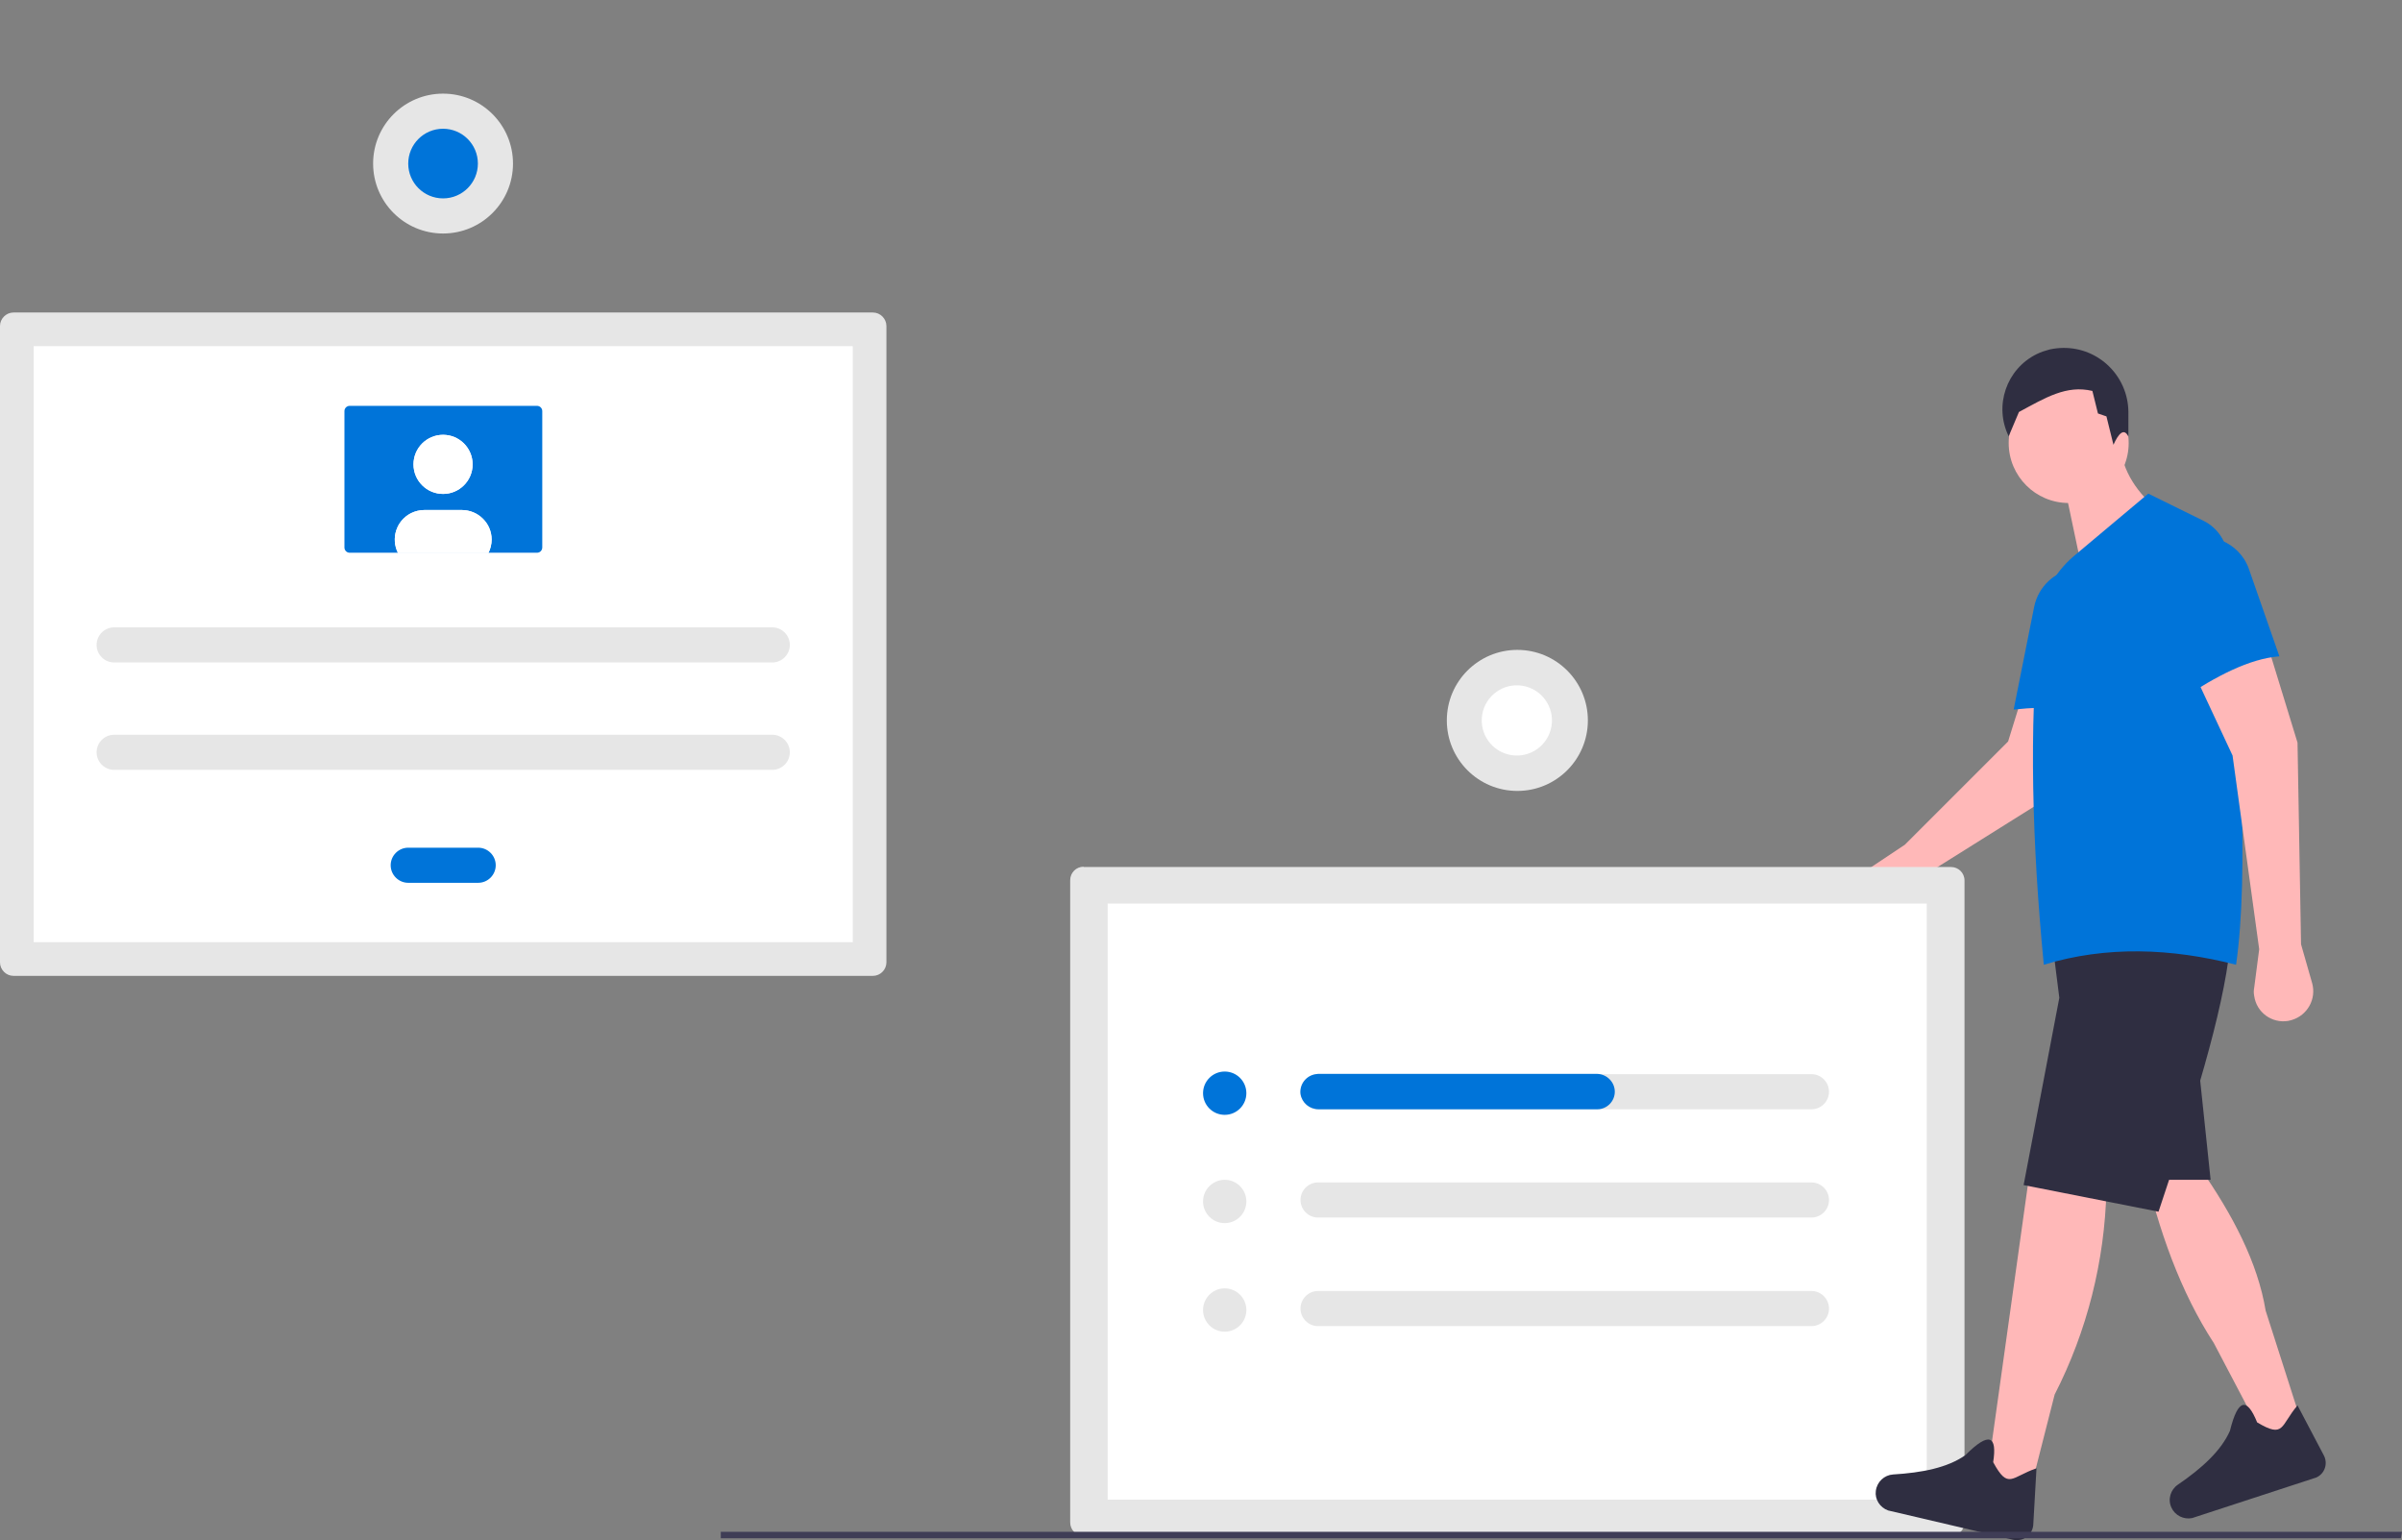
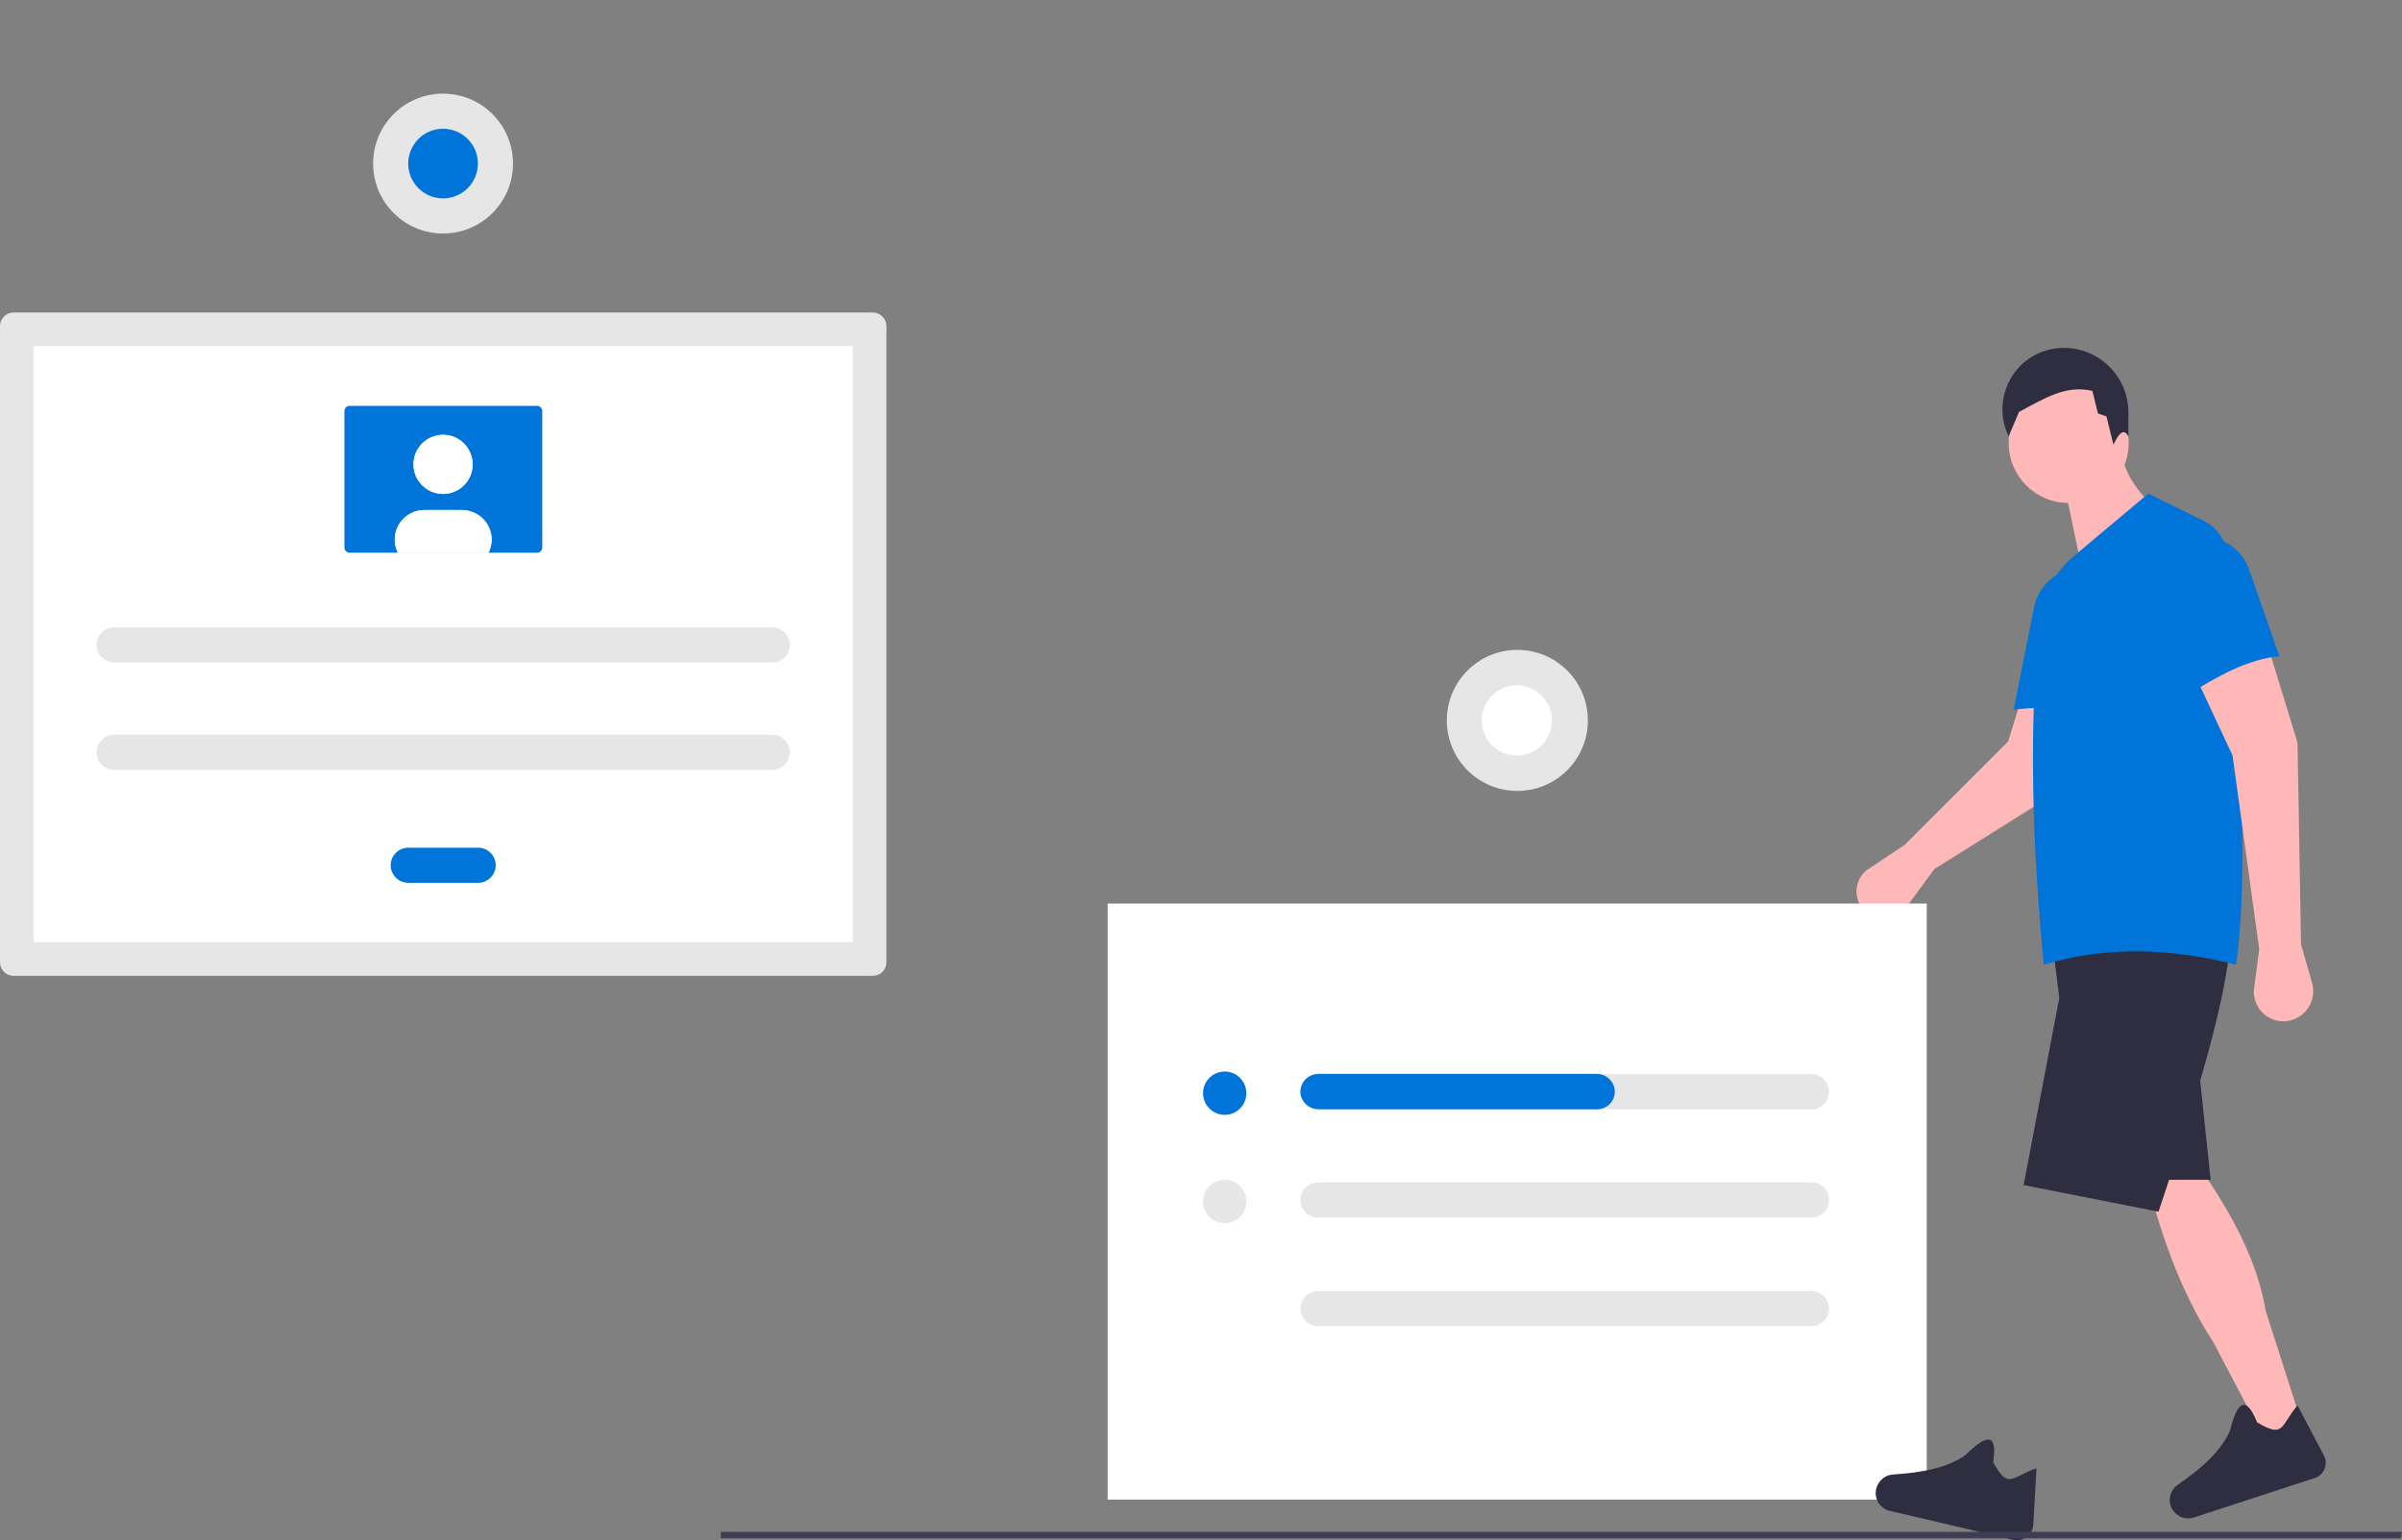
<svg xmlns="http://www.w3.org/2000/svg" version="1.1" id="b71cf957-6104-44bf-a28a-c3091bf56141" x="0px" y="0px" width="820.8px" height="526.4px" viewBox="0 0 820.8 526.4" style="enable-background:new 0 0 820.8 526.4;" xml:space="preserve">
  <rect x="0" y="0" width="820.8" height="526.4" fill="#808080" stroke="none" />
  <style type="text/css">
	.st0{fill:#FFB8B8;}
	.st1{fill:#E6E6E6;}
	.st2{fill:#FFFFFF;}
	.st3{fill:#0074D9;}
	.st4{fill:#2F2E41;}
	.st5{fill:#3F3D56;}
</style>
  <path class="st0" d="M661,297l-9.7,13.2c-2.7,3.7-7.7,4.9-11.8,2.8l0,0c-4.6-2.3-6.4-8-4.1-12.6c0.7-1.4,1.8-2.7,3.2-3.5l12.3-8.2  l35.3-35.3l3.9-12.6h26.6l-13.9,30L661,297z" />
-   <path class="st1" d="M370.3,296.2c-2.6,0-4.6,2.1-4.6,4.6v219.5c0,2.6,2.1,4.6,4.6,4.6h296.4c2.6,0,4.6-2.1,4.6-4.6V300.9  c0-2.6-2.1-4.6-4.6-4.6H370.3z" />
  <path class="st2" d="M378.5,512.5h279.9V308.8H378.5V512.5z" />
  <path class="st1" d="M619,367.1H450.4c-3.3,0-6,2.7-6,6c0,3.3,2.7,6,6,6l0,0H619c3.3,0,6-2.7,6-6C625,369.8,622.3,367.1,619,367.1z" />
-   <path class="st1" d="M450.4,404.1c-3.3,0-6,2.7-6,6c0,3.3,2.7,6,6,6l0,0H619c3.3,0,6-2.7,6-6c0-3.3-2.7-6-6-6H450.4z" />
+   <path class="st1" d="M450.4,404.1c-3.3,0-6,2.7-6,6c0,3.3,2.7,6,6,6l0,0H619c3.3,0,6-2.7,6-6c0-3.3-2.7-6-6-6z" />
  <path class="st1" d="M450.4,441.2c-3.3,0-6,2.7-6,6c0,3.3,2.7,6,6,6H619c3.3,0,6-2.7,6-6c0-3.3-2.7-6-6-6H450.4z" />
  <circle class="st3" cx="418.5" cy="373.6" r="7.4" />
  <circle class="st1" cx="418.5" cy="410.6" r="7.4" />
-   <circle class="st1" cx="418.5" cy="447.7" r="7.4" />
  <path class="st3" d="M551.8,373.1L551.8,373.1c0,3.3-2.7,6-6,6h-95.2c-3.1,0-5.7-2.2-6.2-5.2c-0.4-3.3,1.9-6.3,5.2-6.8  c0.3,0,0.5-0.1,0.8-0.1h95.4C549.1,367.1,551.8,369.8,551.8,373.1L551.8,373.1z" />
  <circle class="st1" cx="518.5" cy="246.2" r="24.1" />
  <ellipse transform="matrix(0.16 -0.987 0.987 0.16 192.369 718.576)" class="st2" cx="518.5" cy="246.2" rx="12" ry="12" />
  <path class="st0" d="M787.2,488.5l-12.2,5.7L756.5,459c-11.4-17.5-18.9-38.5-24.1-61.4l19.2,1.3c11.4,16.3,19.9,32.6,22.6,49  L787.2,488.5z" />
  <polygon class="st4" points="755.4,403.2 731,403.2 731,361 750.6,357.5 " />
  <path class="st3" d="M724.1,243.9c-11.9-2.3-24-2.7-36-1.4l7-35.1c1.4-6.9,7-12.2,14-13.1l0,0c9-1.2,17.3,5.2,18.4,14.2  c0.2,1.3,0.2,2.6,0,3.9L724.1,243.9z" />
  <circle class="st0" cx="706.9" cy="151.4" r="20.5" />
  <path class="st0" d="M738.4,175.1l-27,19.2l-7.2-34.2l20.2-8.1C725.3,161,730.2,168.6,738.4,175.1z" />
  <path class="st4" d="M727.3,149.2c-1.5-3.1-3.4-1-5.1,2.8l-2.4-9.7l-2.9-1l-1.9-7.7c-8.9-2.1-16,2.3-25.1,7.2l-3.5,8.3l0,0  c-5.1-10.4-0.8-23,9.6-28.1c1.4-0.7,3-1.2,4.5-1.6c1.5-0.3,3.1-0.5,4.6-0.5l0,0c12.1-0.1,22,9.6,22.2,21.7c0,0.3,0,0.6,0,0.9  L727.3,149.2z" />
  <path class="st4" d="M790.7,505.2l-41.6,13.6c-2.9,0.6-5.9-0.9-7.1-3.6l0,0c-1.3-2.8-0.3-6.1,2.2-7.8c8.2-5.6,14.8-11.6,17.8-18.4  c2.8-11.3,5.9-11.3,9.3-2.9c9.4,5.6,7.9,1.1,13.8-5.8l9,17.1c1.4,2.7,0.4,6-2.3,7.4C791.4,505,791.1,505.1,790.7,505.2z" />
-   <path class="st0" d="M692.3,515.1l-13.9-6.1l5-35.7l9.8-70.1l26.6,3.5c-0.6,24.3-6.6,48.2-17.7,69.9L692.3,515.1z" />
  <path class="st4" d="M737.6,414.1l-46.1-9.1l12.2-64l-2.2-17.4h60.5C759.7,346.1,749.2,379.4,737.6,414.1z" />
  <path class="st3" d="M764.1,329.7c-22.3-5.7-44.3-6.5-65.7,0c-4-41.3-5.1-80.7-1.6-117c0.8-8.8,5.1-16.9,11.8-22.6l25.5-21.4  L753,178c5,2.5,8.2,7.5,8.3,13.1C765.4,246.1,768.6,298.4,764.1,329.7z" />
  <path class="st0" d="M786.3,322.7l3.8,13.3c1.5,5.4-1.6,11-7,12.6c-0.4,0.1-0.8,0.2-1.2,0.3l0,0c-5.6,0.9-10.8-2.9-11.6-8.5  c-0.2-1-0.2-1.9,0-2.9l1.7-13.1l-9.1-66.2l-12.2-26.1l24.4-10.9l10,32.6L786.3,322.7z" />
  <path class="st4" d="M687.9,526.2l-42.7-10c-2.8-1-4.6-3.8-4.2-6.7l0,0c0.4-3.1,2.9-5.4,5.9-5.6c9.9-0.6,18.6-2.3,24.7-6.6  c8.2-8.2,10.9-6.6,9.5,2.4c5.2,9.6,6.2,5,14.8,2.1l-1.1,19.3c-0.2,3-2.8,5.4-5.8,5.2C688.6,526.3,688.2,526.3,687.9,526.2z" />
  <path class="st3" d="M778.9,224.3c-10.3,0.8-21.6,6.8-33.1,14.4L737,204c-1.7-6.8,1.1-14,7-17.8l0,0c7.6-5,17.8-2.8,22.8,4.8  c0.7,1.1,1.3,2.3,1.7,3.5L778.9,224.3z" />
  <path class="st1" d="M4.6,106.8c-2.5,0-4.6,2.1-4.6,4.6v217.5c0,2.5,2.1,4.6,4.6,4.6h293.7c2.5,0,4.6-2.1,4.6-4.6V111.4  c0-2.5-2.1-4.6-4.6-4.6L4.6,106.8z" />
  <path class="st2" d="M11.5,322h279.9V118.3H11.5V322z" />
  <path class="st1" d="M39,214.4c-3.3,0-6,2.7-6,6s2.7,6,6,6h224.9c3.3,0,6-2.7,6-6s-2.7-6-6-6H39z" />
  <path class="st1" d="M39,251.1c-3.3,0-6,2.7-6,6s2.7,6,6,6h224.9c3.3,0,6-2.7,6-6s-2.7-6-6-6H39z" />
  <path class="st3" d="M139.5,289.7c-3.3,0-6,2.7-6,6s2.7,6,6,6h23.9c3.3,0,6-2.7,6-6s-2.7-6-6-6H139.5z" />
  <path class="st3" d="M119.5,138.7c-1,0-1.8,0.8-1.8,1.8v46.6c0,1,0.8,1.8,1.8,1.8h64c1,0,1.8-0.8,1.8-1.8v-46.6c0-1-0.8-1.8-1.8-1.8  H119.5z" />
  <circle class="st2" cx="151.4" cy="158.7" r="10.1" />
  <path class="st2" d="M168,184.4c0,1.6-0.4,3.2-1.1,4.6H136c-2.5-5-0.6-11,4.4-13.6c1.4-0.7,3-1.1,4.6-1.1h12.8  C163.4,174.3,168,178.8,168,184.4C168,184.3,168,184.3,168,184.4z" />
  <circle class="st2" cx="151.4" cy="158.7" r="10.1" />
  <path class="st2" d="M168,184.4c0,1.6-0.4,3.2-1.1,4.6H136c-2.5-5-0.6-11,4.4-13.6c1.4-0.7,3-1.1,4.6-1.1h12.8  C163.4,174.3,168,178.8,168,184.4C168,184.3,168,184.3,168,184.4z" />
  <circle class="st1" cx="151.4" cy="55.9" r="23.9" />
  <circle class="st3" cx="151.4" cy="55.9" r="11.9" />
  <polygon class="st5" points="820.4,525.7 246.3,525.7 246.3,523.5 820.8,523.5 " />
</svg>